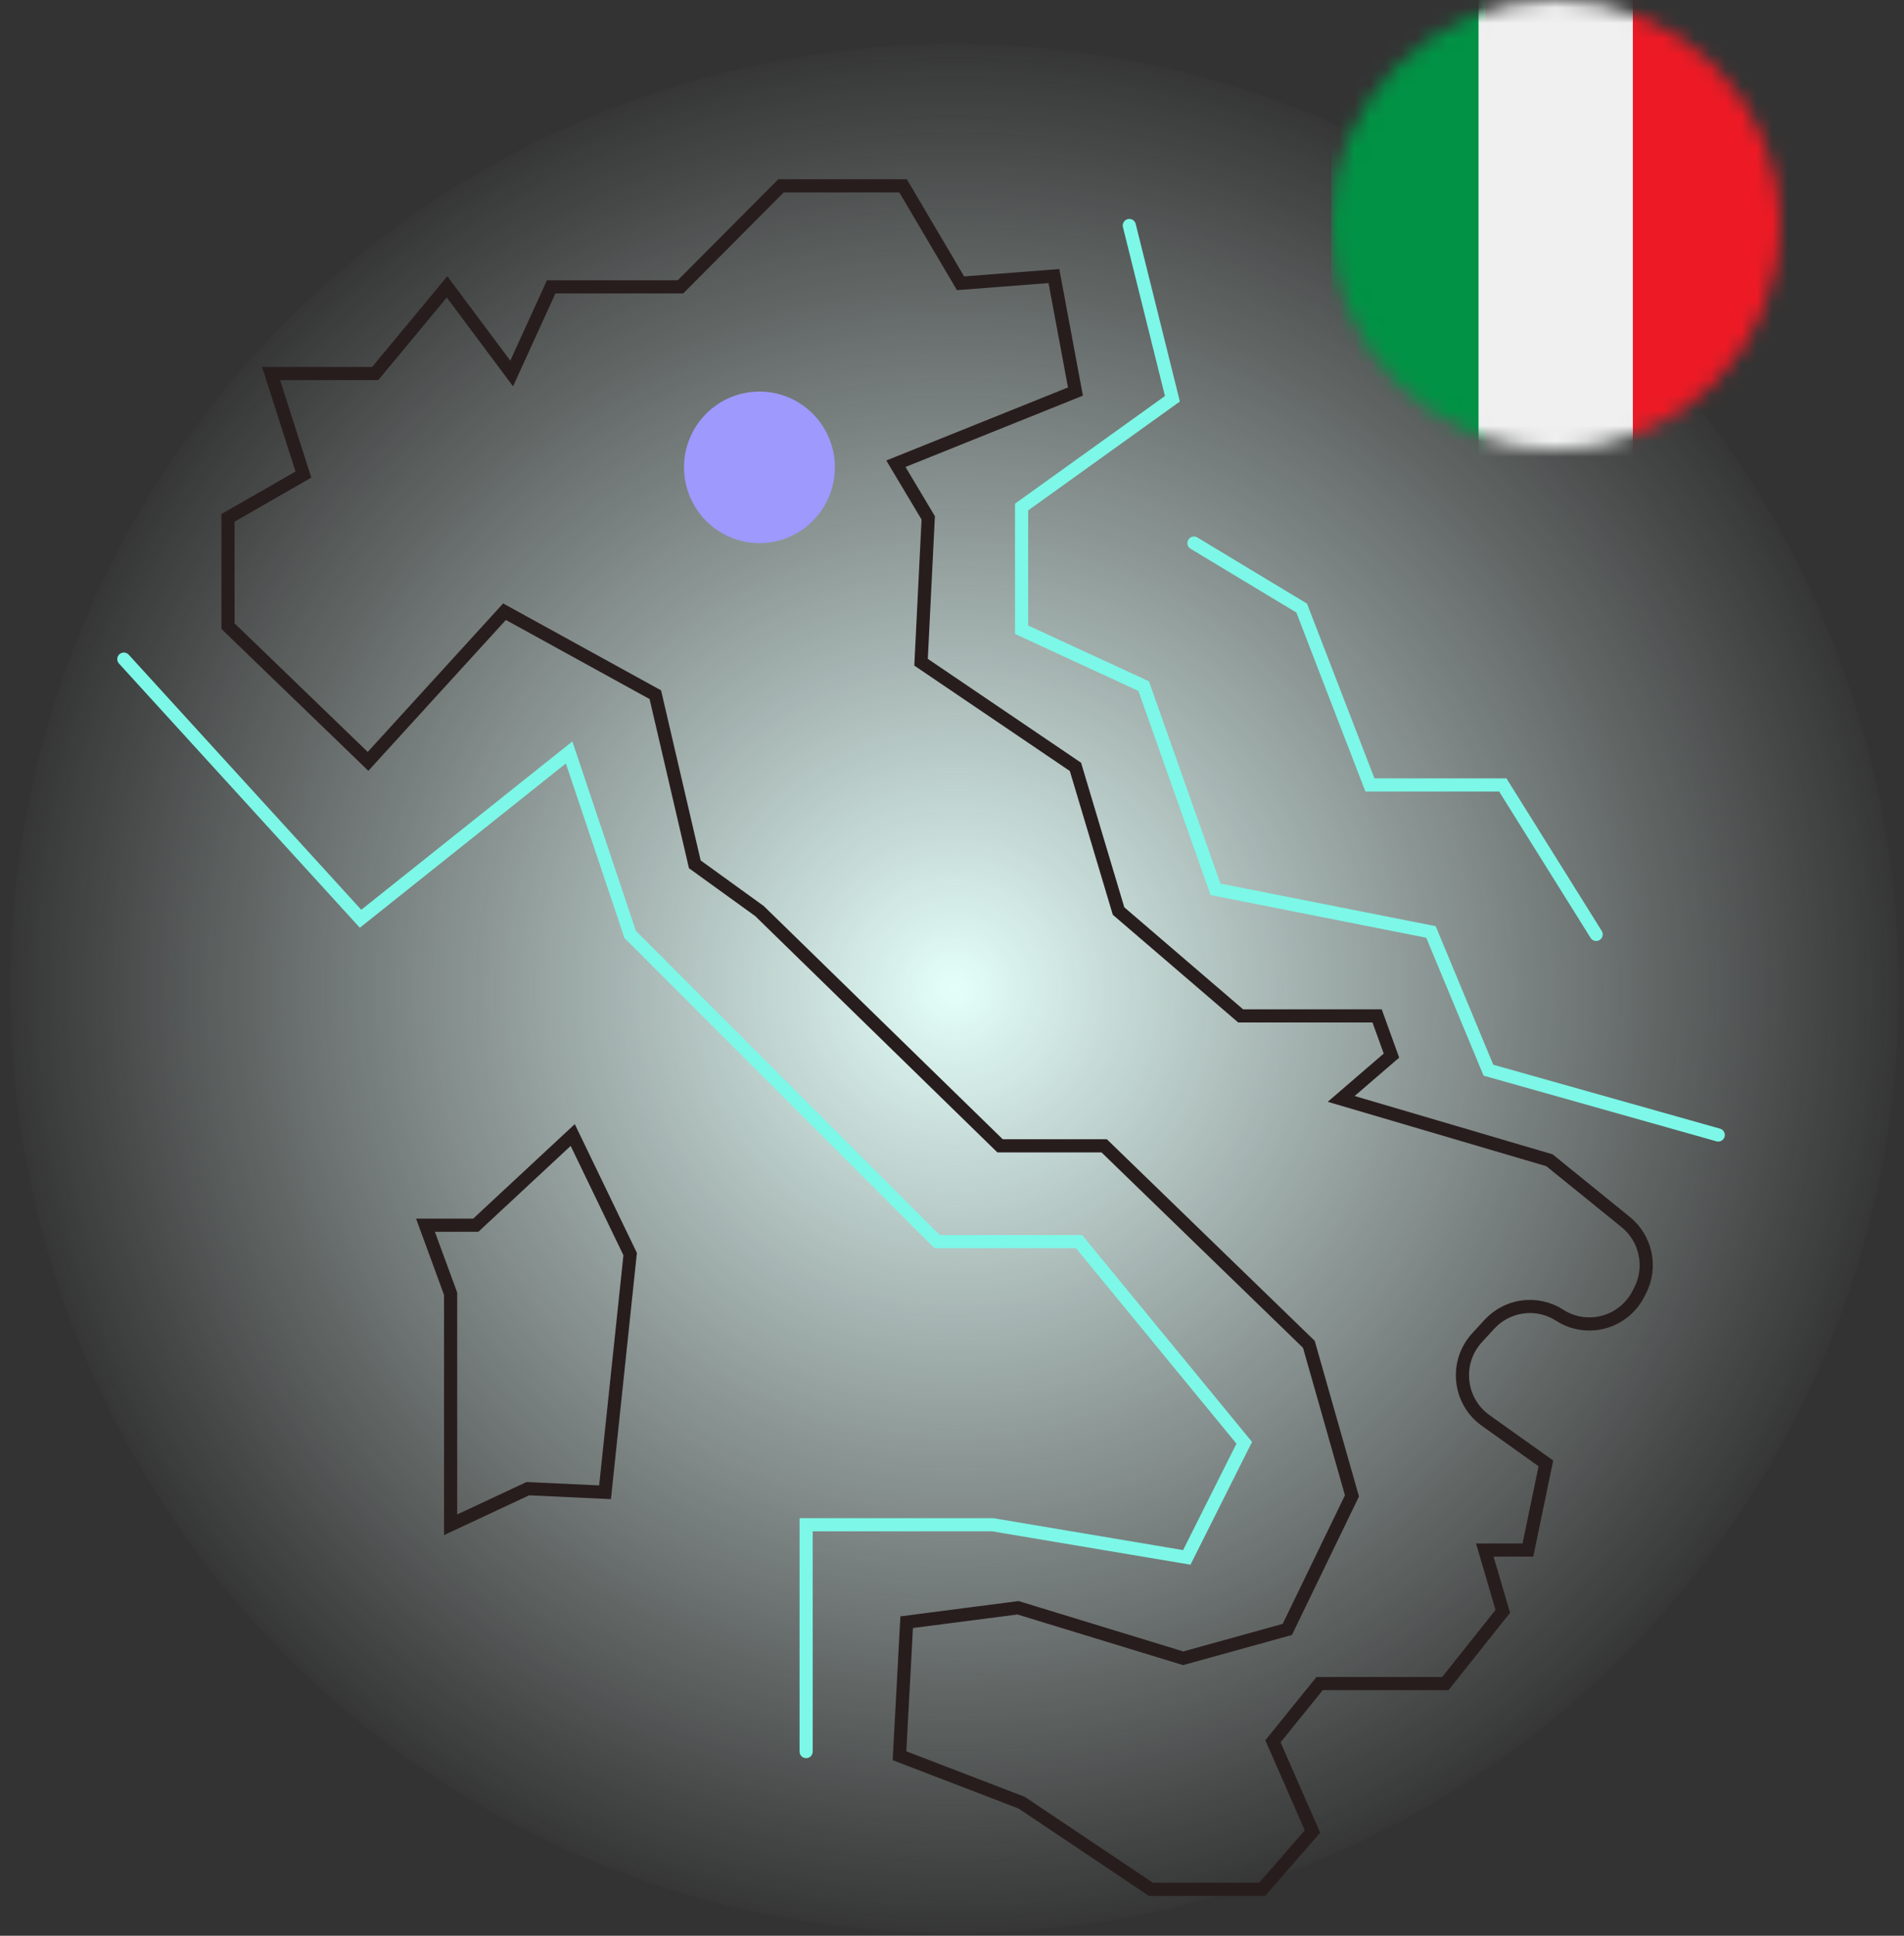
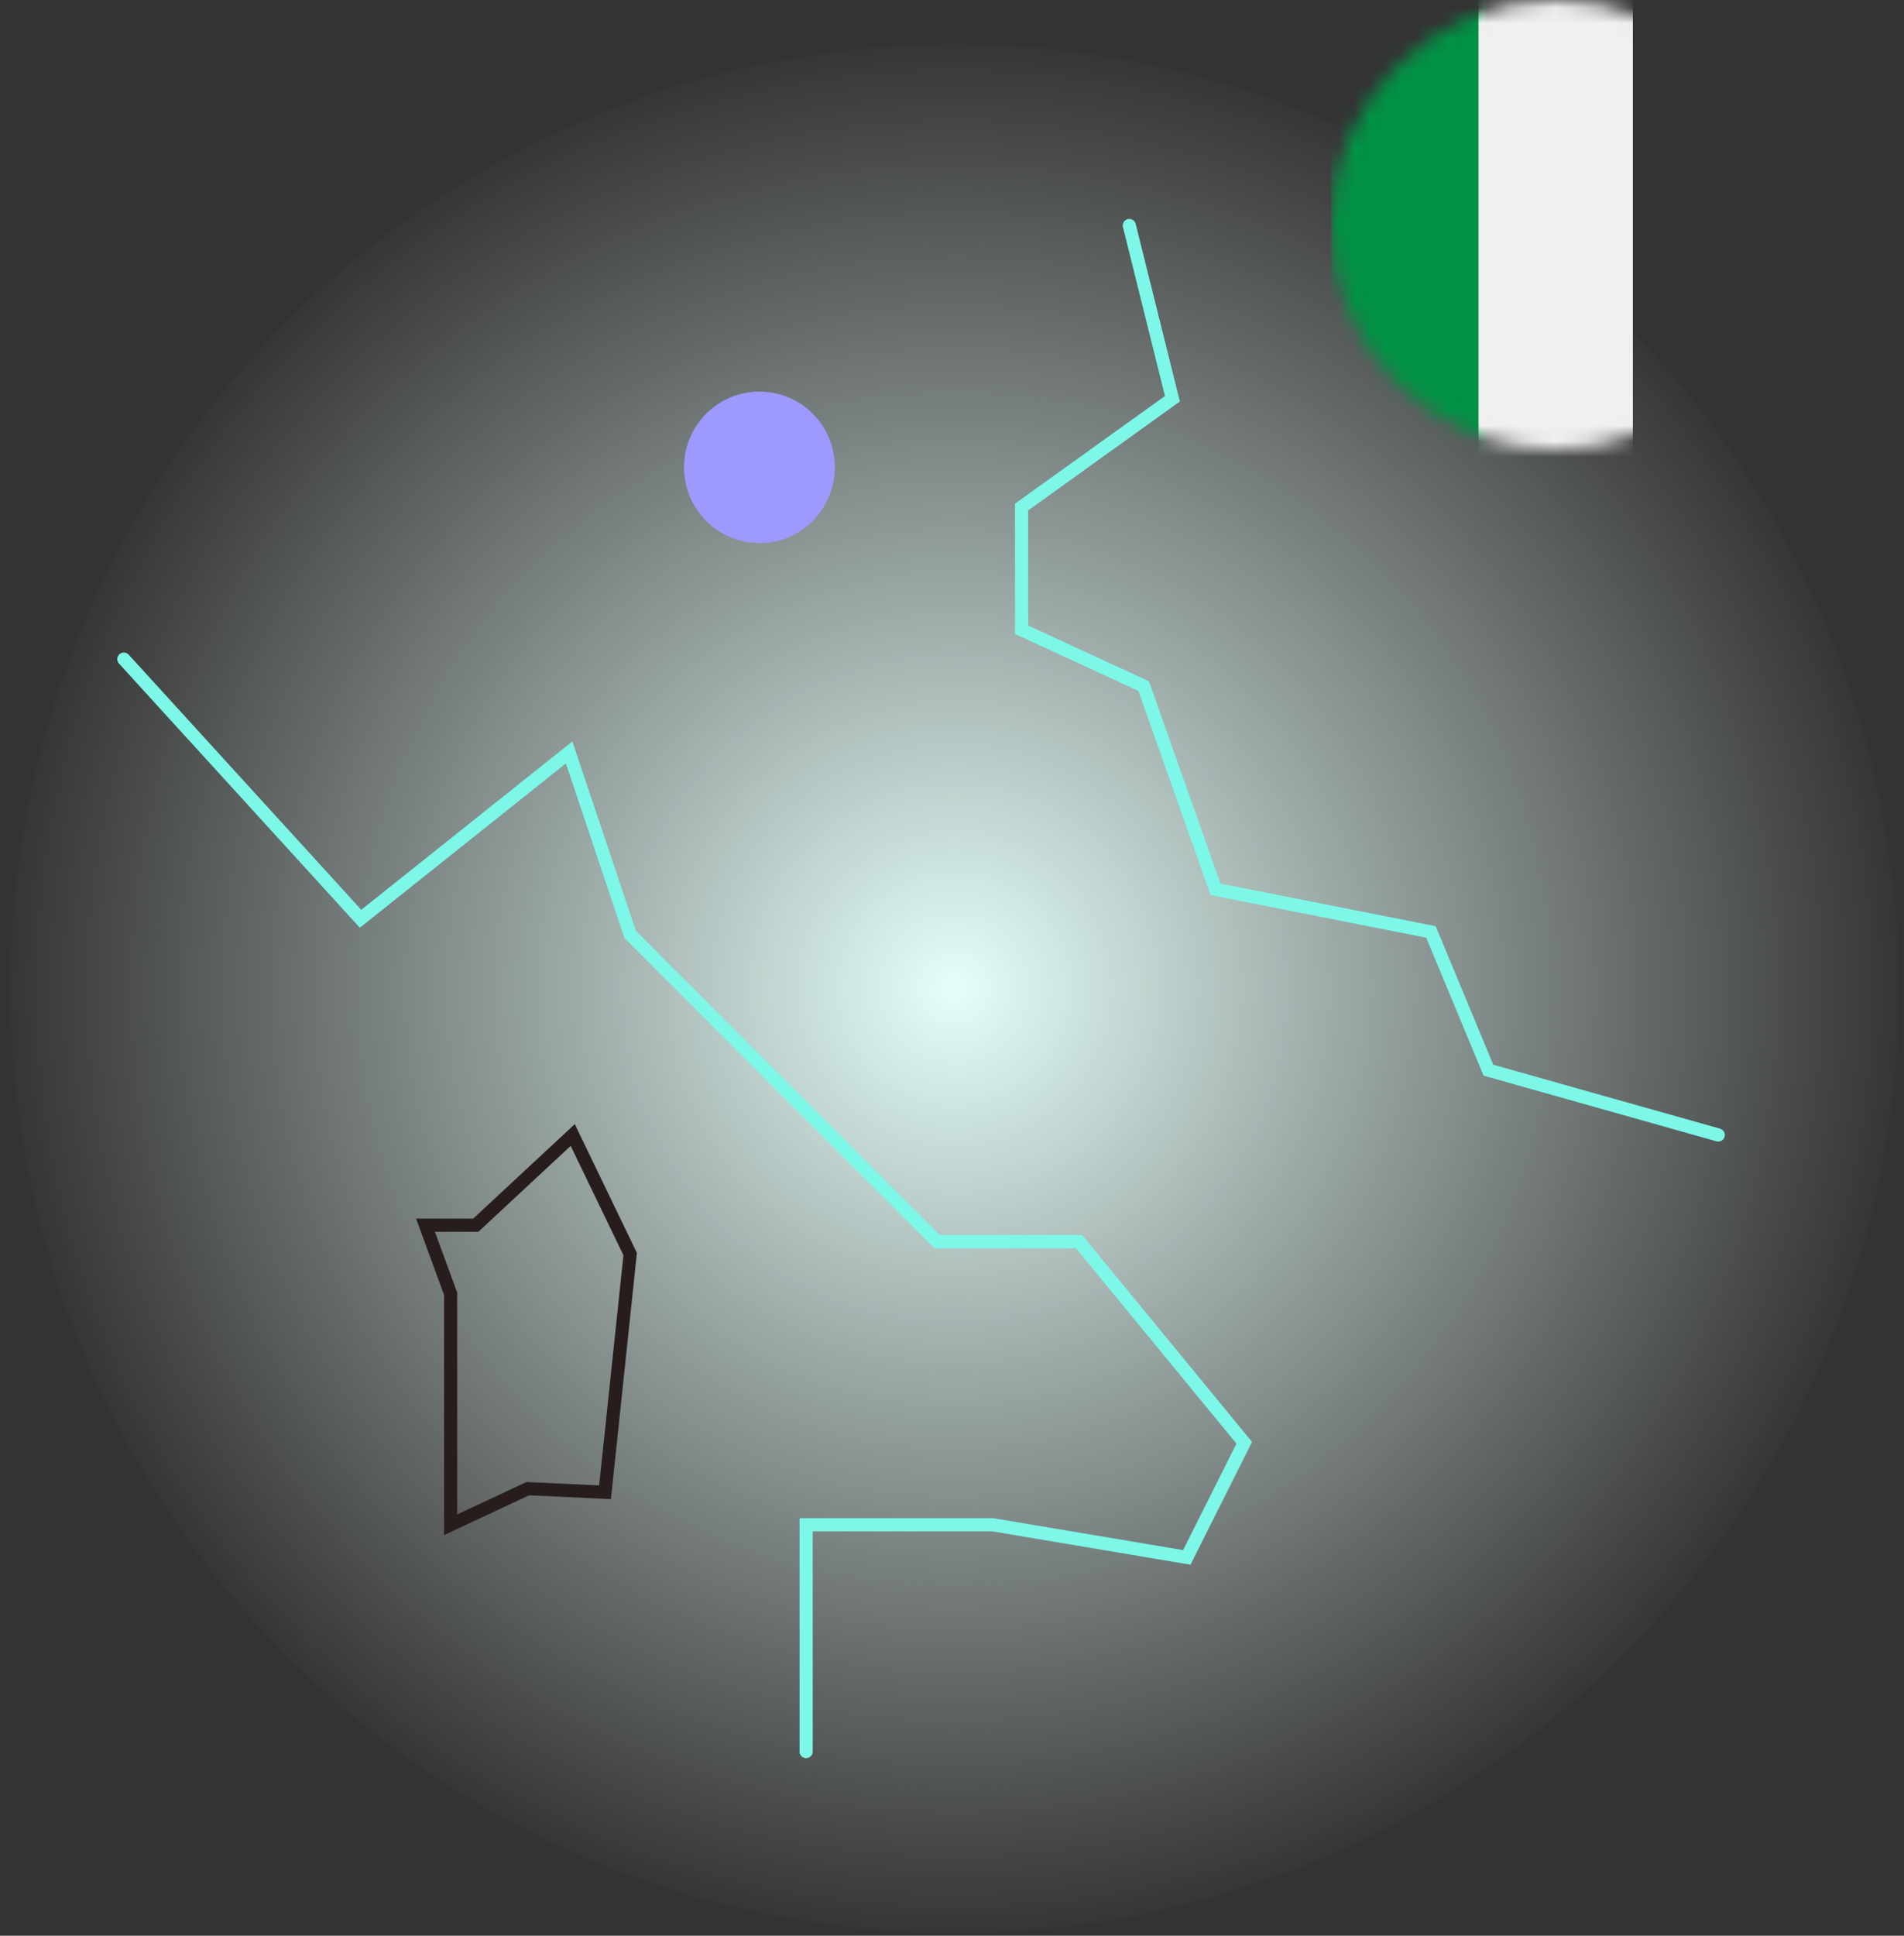
<svg xmlns="http://www.w3.org/2000/svg" xmlns:xlink="http://www.w3.org/1999/xlink" width="123px" height="125px" viewBox="0 0 123 125" version="1.1">
  <rect x="0" y="0" width="123" height="125" fill="#333333" stroke="none" />
  <title>Group 11</title>
  <defs>
    <radialGradient cx="50%" cy="50%" fx="50%" fy="50%" r="50%" id="radialGradient-1">
      <stop stop-color="#E4FFFA" offset="0%" />
      <stop stop-color="#E0F0ED" stop-opacity="0" offset="99.962%" />
    </radialGradient>
    <path d="M0,14.501 C0,22.508 6.491,29 14.5,29 L14.5,29 C22.507,29 29,22.508 29,14.501 L29,14.501 C29,6.492 22.507,0 14.5,0 L14.5,0 C6.491,0 0,6.492 0,14.501 L0,14.501 Z" id="path-2" />
  </defs>
  <g id="Page-1" stroke="none" stroke-width="1" fill="none" fill-rule="evenodd">
    <g id="BRN" transform="translate(-1063, -637)">
      <g id="Group-11" transform="translate(1063.662, 637)">
        <circle id="Oval-Copy-23" fill="url(#radialGradient-1)" cx="61" cy="63.842" r="61" />
        <g id="Group-19" transform="translate(7.338, 0)">
          <g id="Group-13" transform="translate(0, 12)">
-             <path d="M41.061,46.83 L36.885,43.814 L34.334,32.86 L24.591,27.501 L15.775,37.165 L6.728,28.432 L6.728,21.441 L11.6,18.645 L9.512,12.119 L16.239,12.119 L20.879,6.525 L25.054,12.119 L27.606,6.525 L35.958,6.525 L42.453,0 L50.34,0 L54.052,6.293 L60.084,5.827 L61.475,13.284 L49.876,17.945 L51.964,21.441 L51.501,30.763 L61.475,37.521 L64.259,46.83 L72.147,53.601 L80.962,53.601 L81.889,56.166 L78.642,58.962 L92.097,62.924 L97.022,66.914 C98.341,67.983 98.729,69.836 97.948,71.346 L97.837,71.563 C96.873,73.431 94.519,74.065 92.755,72.929 L92.755,72.929 C91.3,71.995 89.389,72.242 88.217,73.516 L87.421,74.383 C85.964,75.968 86.225,78.479 87.977,79.728 L91.865,82.499 L90.705,88.093 L87.921,88.093 L89.082,92.055 L85.37,96.716 L77.25,96.716 L74.234,100.445 L76.786,106.271 L73.539,110 L66.346,110 L57.996,104.406 L50.108,101.377 L50.572,92.754 L57.764,91.822 L68.434,95.084 L75.162,93.22 L79.338,84.597 L76.554,74.809 L63.331,61.991 L56.604,61.991 L41.061,46.83 Z" id="Stroke-1" stroke="#281D1D" stroke-width="0.85" />
            <polygon id="Stroke-3" stroke="#281D1D" stroke-width="0.85" points="21.11 86.462 21.11 71.546 19.486 67.118 22.735 67.118 28.998 61.293 32.709 68.983 31.086 84.364 26.098 84.131" />
            <polyline id="Stroke-5" stroke="#7DF7E7" stroke-width="0.85" stroke-linecap="round" points="44.077 101.107 44.077 86.462 56.139 86.462 68.667 88.569 72.379 81.168 61.707 68.177 52.538 68.177 32.71 48.34 28.766 36.589 15.292 47.329 0 30.562" />
            <polyline id="Stroke-7" stroke="#7DF7E7" stroke-width="0.85" stroke-linecap="round" points="64.955 2.564 67.739 13.75 57.996 20.742 57.996 28.666 65.882 32.306 70.523 45.428 84.442 48.182 88.153 57.107 103 61.292" />
-             <polyline id="Stroke-9" stroke="#7DF7E7" stroke-width="0.85" stroke-linecap="round" points="69.131 23.072 76.09 27.267 80.498 38.687 89.081 38.687 95.113 48.34" />
            <path d="M45.933,18.178 C45.933,20.881 43.752,23.072 41.061,23.072 C38.371,23.072 36.19,20.881 36.19,18.178 C36.19,15.476 38.371,13.285 41.061,13.285 C43.752,13.285 45.933,15.476 45.933,18.178" id="Fill-11" fill="#9D99FD" />
          </g>
          <g id="Group-18" transform="translate(78, 0)">
            <mask id="mask-3" fill="white">
              <use xlink:href="#path-2" />
            </mask>
            <g id="Clip-15" />
            <polygon id="Fill-14" fill="#019245" mask="url(#mask-3)" points="0 34.608 9.969 34.608 9.969 -5.608 0 -5.608" />
            <polygon id="Fill-16" fill="#F0F0F0" mask="url(#mask-3)" points="9.515 34.608 19.484 34.608 19.484 -5.608 9.515 -5.608" />
-             <polygon id="Fill-17" fill="#ED1A25" mask="url(#mask-3)" points="19.484 34.608 29.453 34.608 29.453 -5.608 19.484 -5.608" />
          </g>
        </g>
      </g>
    </g>
  </g>
</svg>